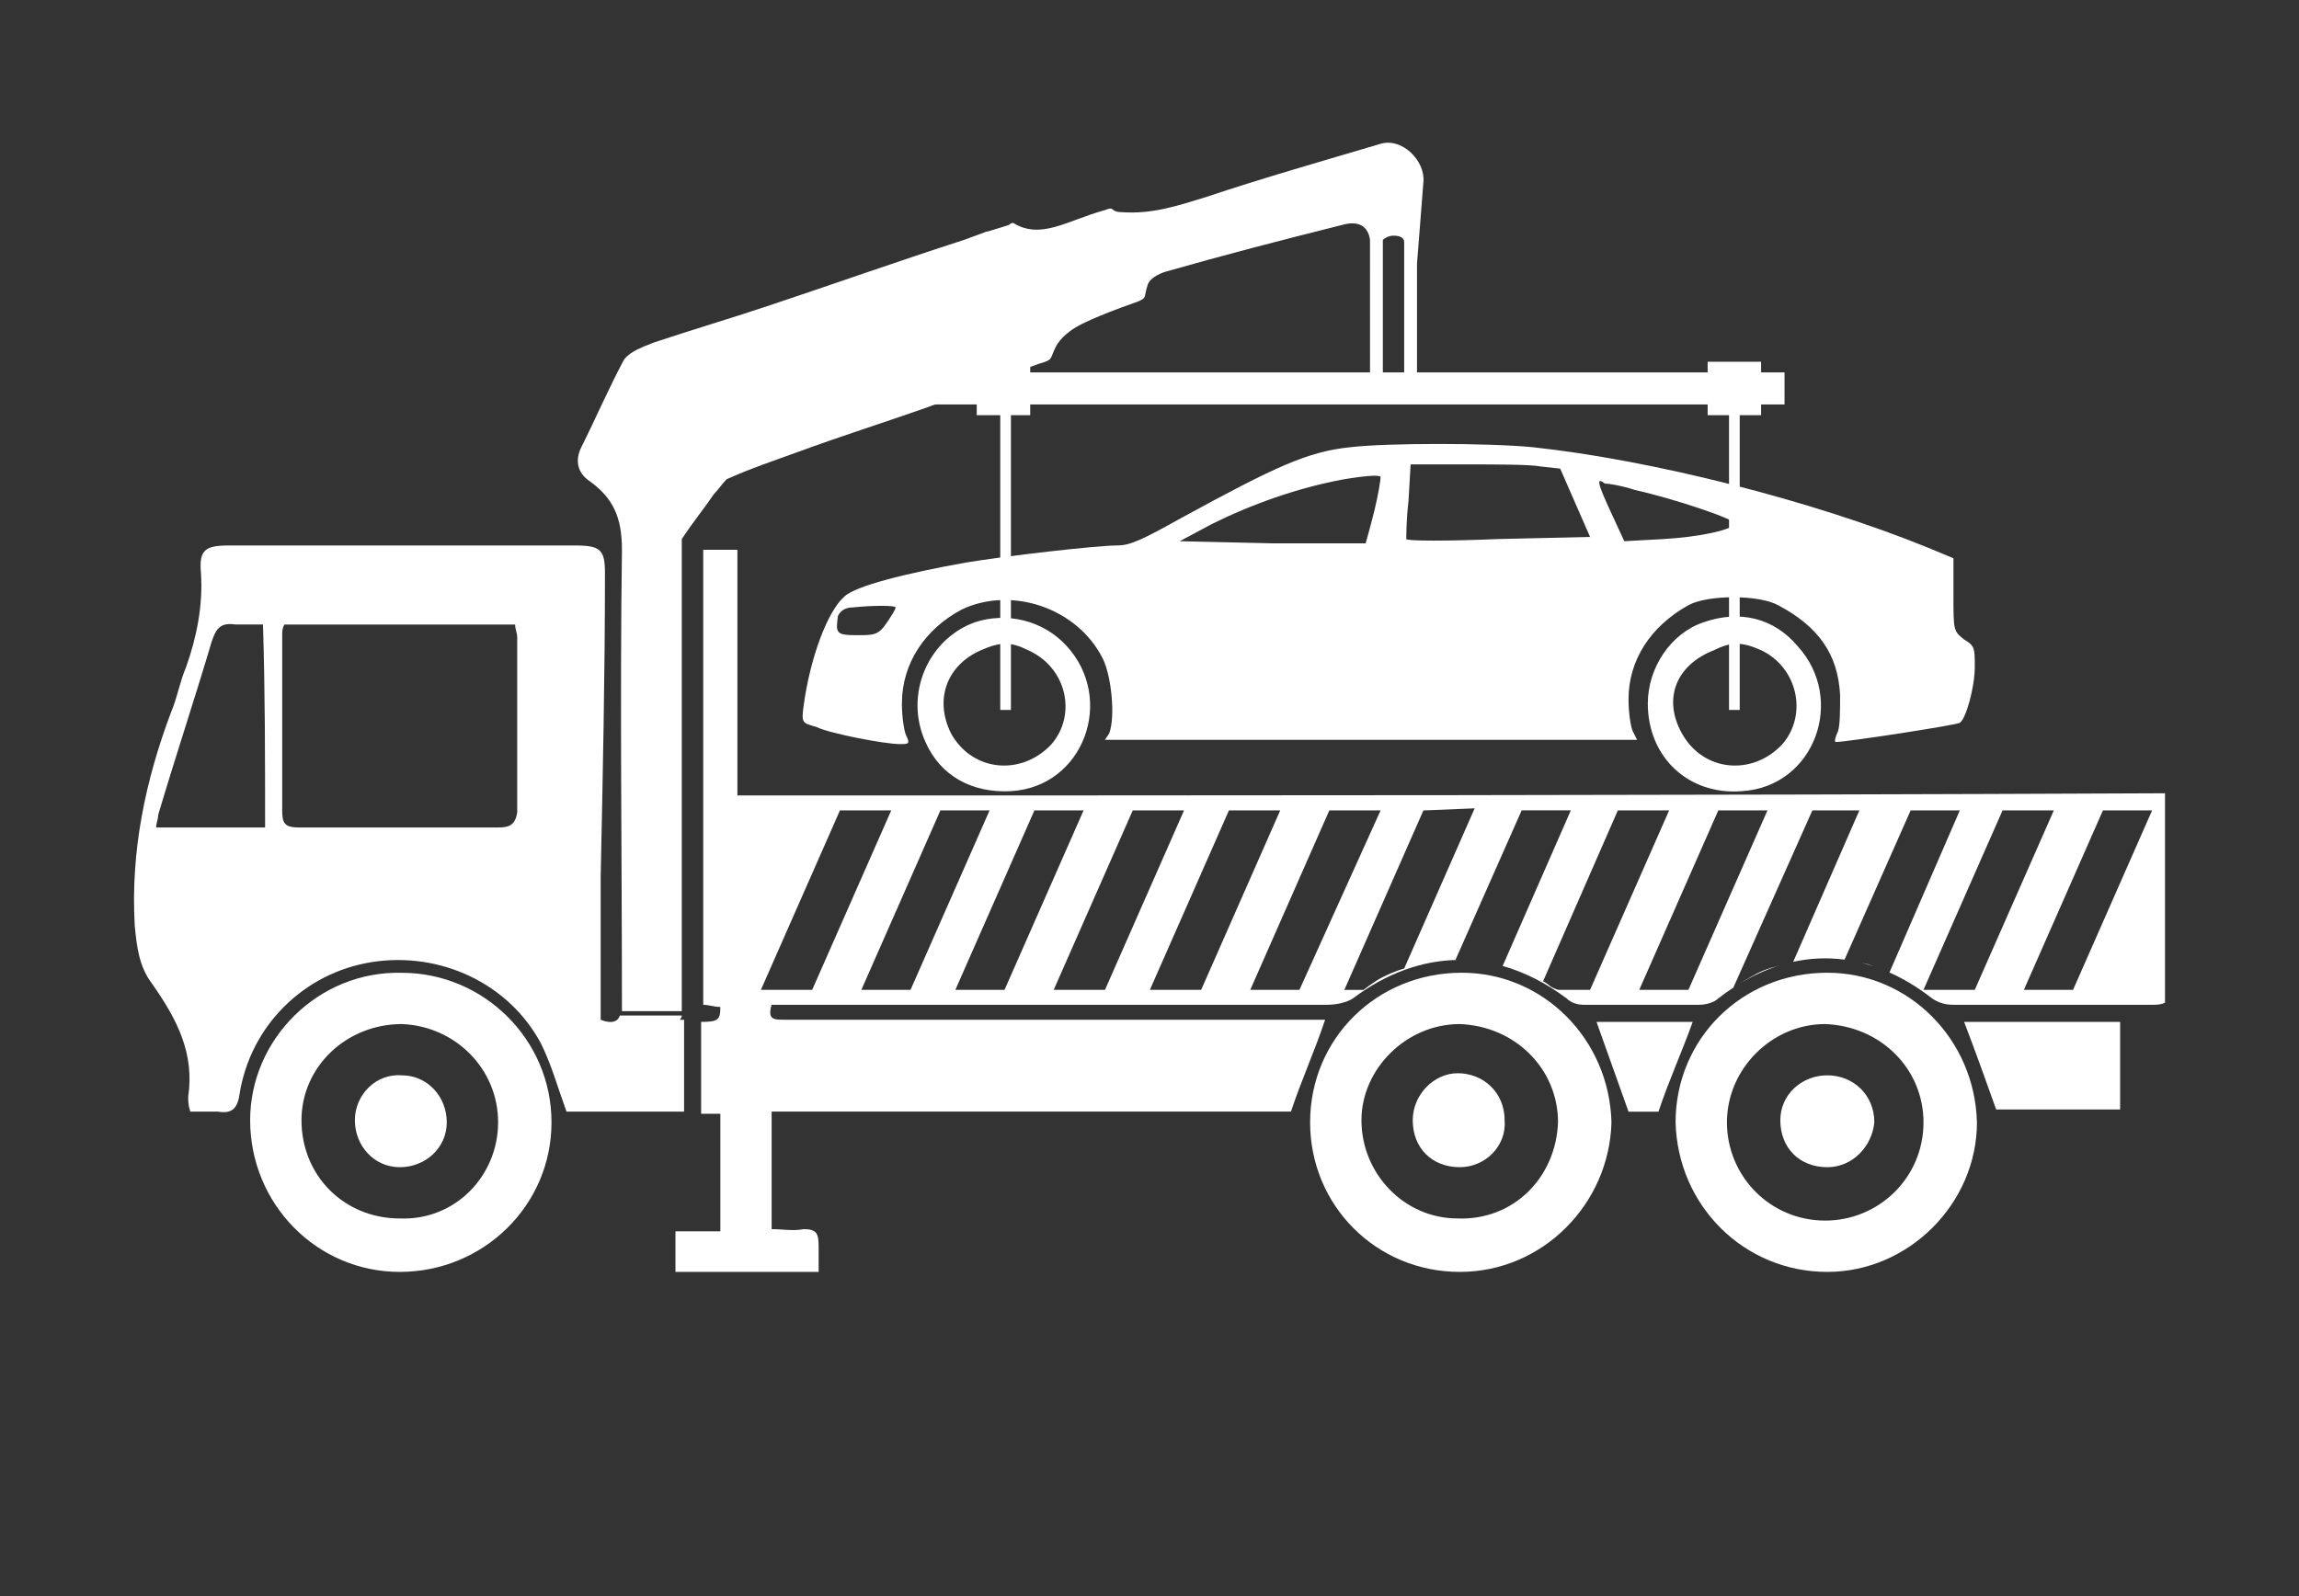
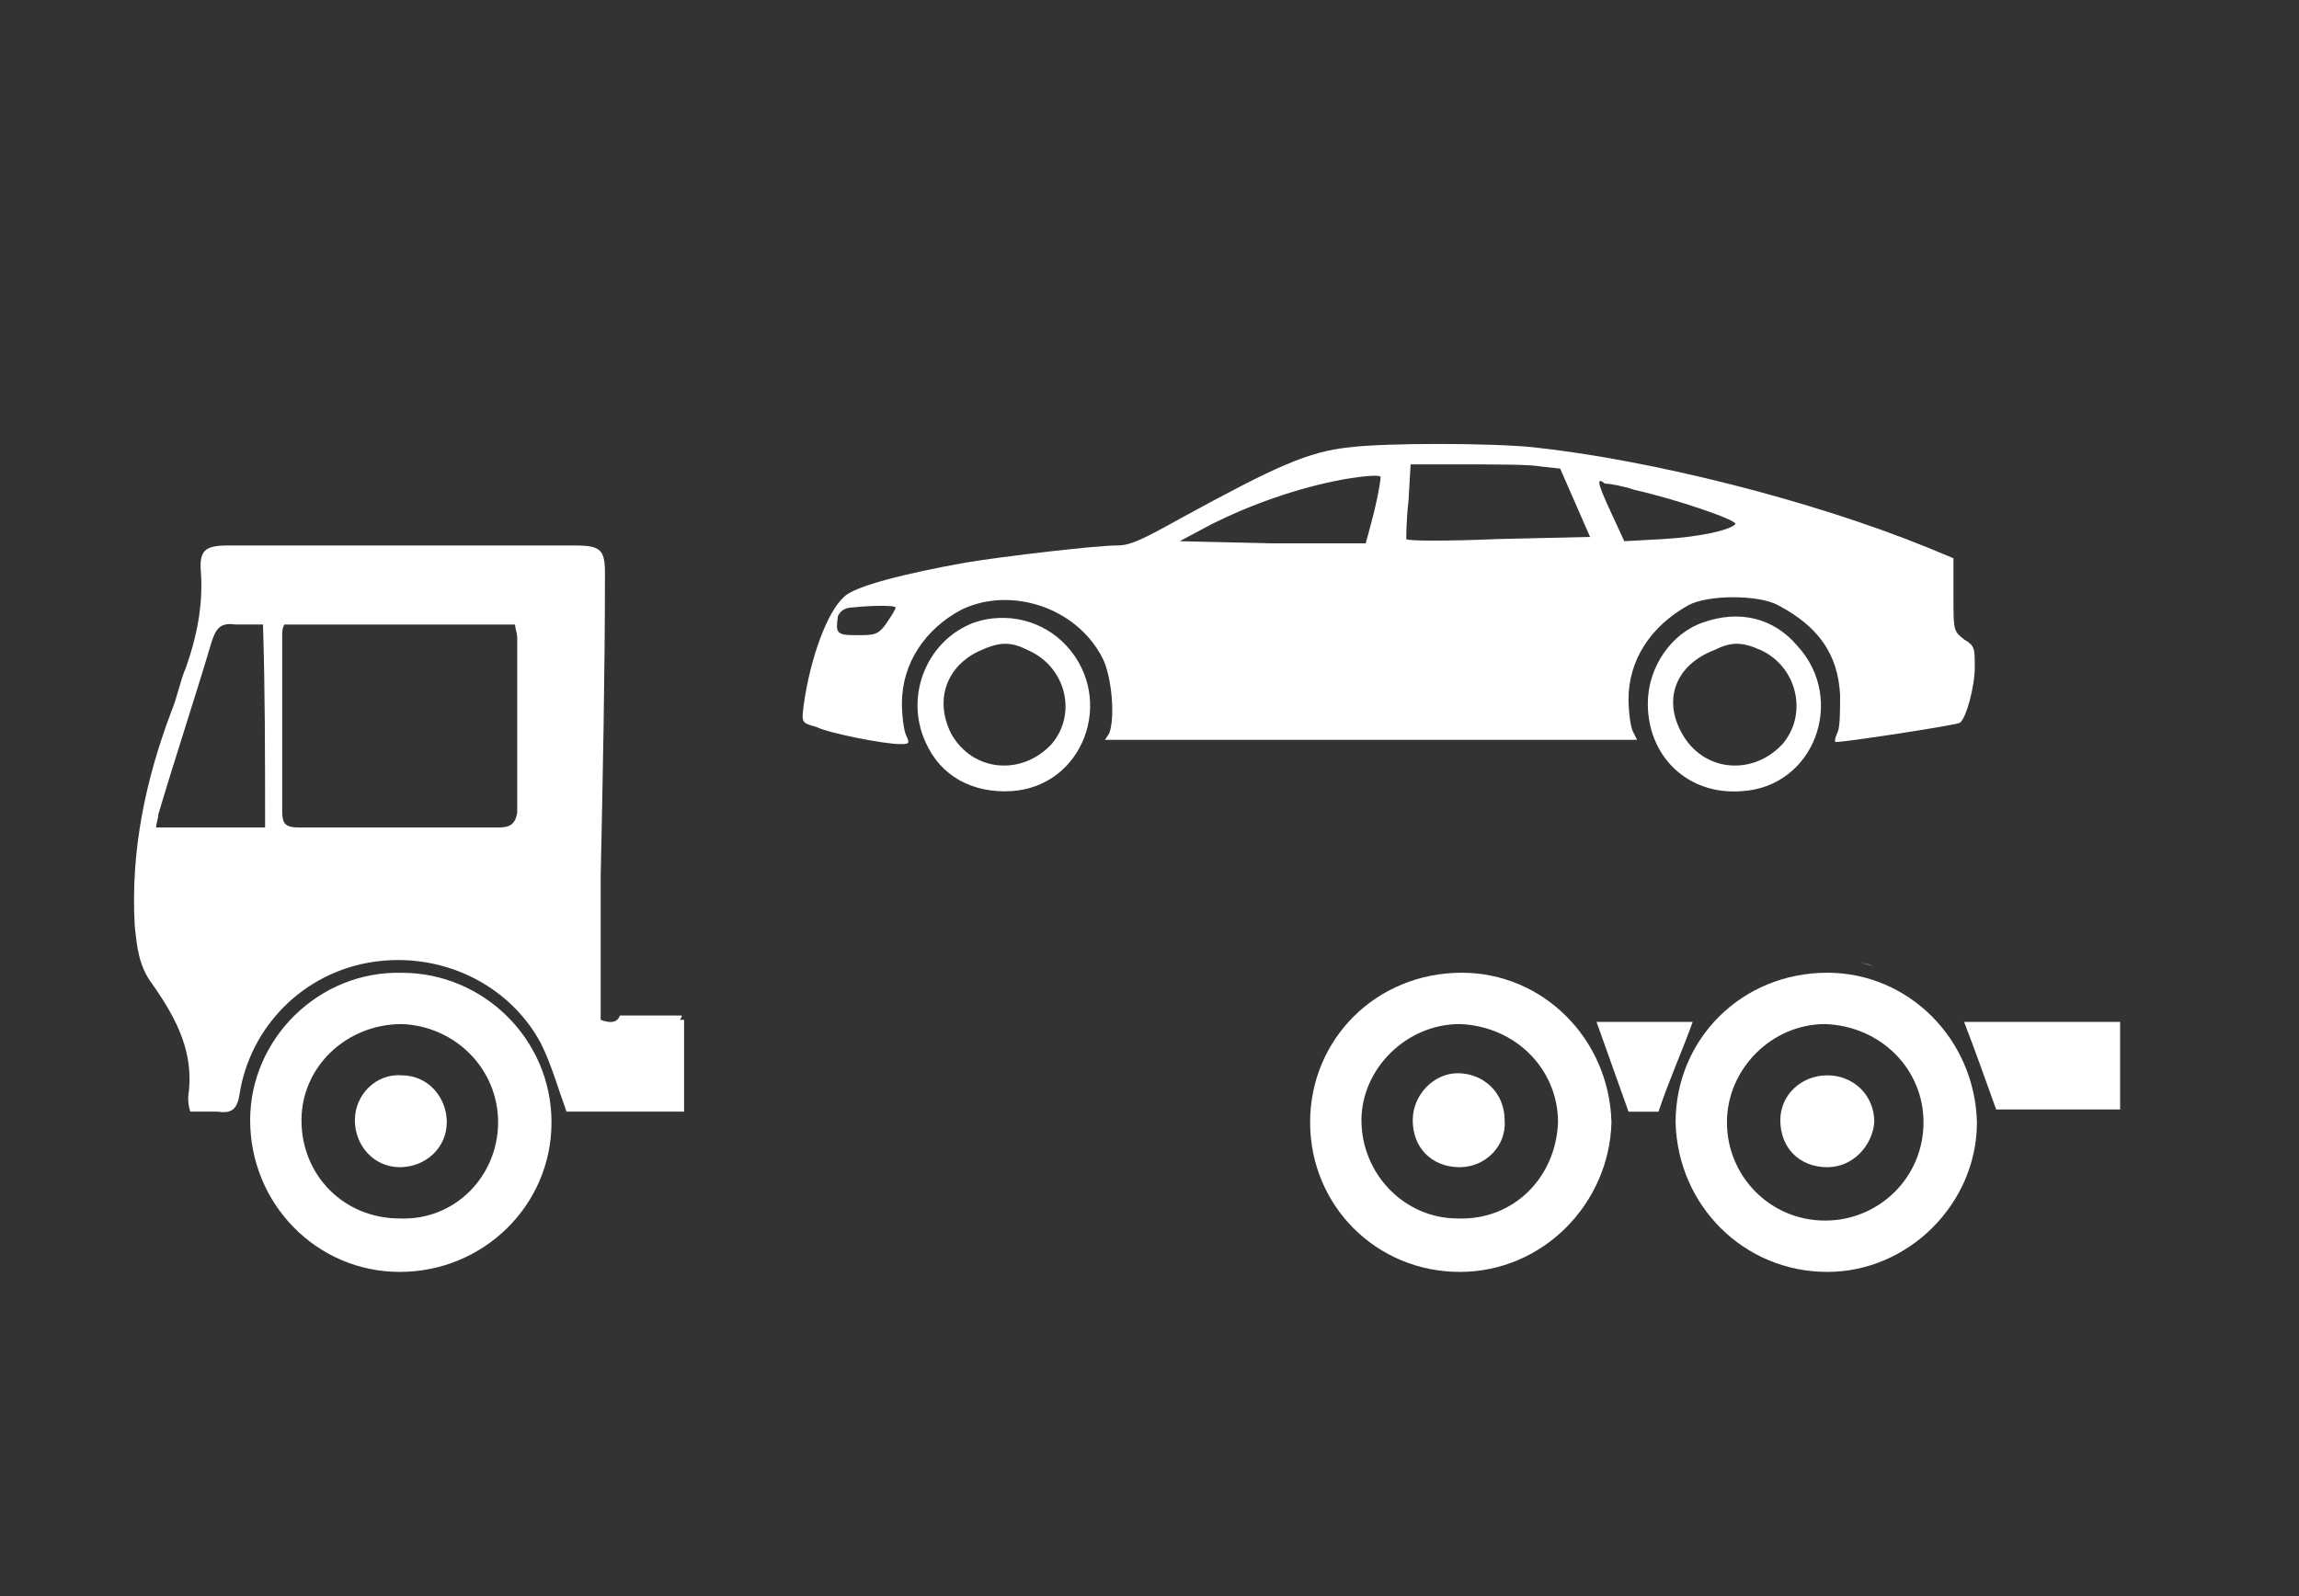
<svg xmlns="http://www.w3.org/2000/svg" id="Слой_1" x="0px" y="0px" viewBox="0 0 360 250" style="enable-background:new 0 0 360 250;" xml:space="preserve">
  <rect x="0" y="0" width="360" height="250" fill="#333333" stroke="none" />
  <style type="text/css"> .st0{fill:#FFFFFF;} </style>
  <g>
    <path class="st0" d="M286.14,199.22c-13.05,0-23.43-10.37-23.76-23.43c0-13.05,10.37-23.43,23.76-23.43 c12.72,0,23.09,10.37,23.43,23.43C309.57,188.51,298.86,199.22,286.14,199.22z M301.2,175.79c0-8.37-6.69-15.06-15.39-15.39 c-8.37,0-15.39,7.03-15.39,15.39s6.69,15.39,15.39,15.39C294.17,191.18,301.2,184.49,301.2,175.79z M228.58,199.22 c-13.05,0-23.43-10.37-23.43-23.43c0-13.05,10.37-23.43,23.76-23.43c12.72,0,23.09,10.37,23.43,23.43 C252.01,188.51,241.63,199.22,228.58,199.22z M243.97,175.79c0-8.37-6.69-15.06-15.39-15.39c-8.37,0-15.39,7.03-15.39,15.06 c0,8.37,6.69,15.39,15.06,15.39C236.95,191.18,243.64,184.49,243.97,175.79z M331.99,160.06v13.72h-19.41 c-1.67-4.69-3.35-9.37-5.02-13.72H331.99z M259.7,174.12h-4.69L250,160.06h15.06C263.38,164.75,261.38,169.1,259.7,174.12z M62.6,182.82c-4.02,0-7.03-3.35-7.03-7.36c0-4.02,3.35-7.36,7.36-7.03c4.02,0,7.03,3.35,7.03,7.36 C69.96,179.81,66.61,182.82,62.6,182.82z" />
    <path class="st0" d="M286.14,182.82c-4.35,0-7.36-3.01-7.36-7.36c0-4.02,3.35-7.03,7.36-7.03c4.02,0,7.36,3.01,7.36,7.36 C293.17,179.47,290.16,182.82,286.14,182.82z M228.58,182.82c-4.35,0-7.36-3.01-7.36-7.36c0-4.02,3.35-7.36,7.03-7.36 c4.02,0,7.36,3.01,7.36,7.36C235.94,179.47,232.6,182.82,228.58,182.82z" />
    <g>
-       <path class="st0" d="M115.47,124.59V86.11h-5.35v71.28c1,0,1.67,0.33,2.68,0.33c0,2.01-0.33,2.34-3.01,2.34v14.39h3.01v18.41 h-7.03v6.36h22.42v-4.02c0-2.01-0.33-2.68-2.34-2.68c-1.67,0.33-3.35,0-5.02,0v-18.41h81.32c1.67-5.02,3.68-9.37,5.35-14.39 h-84.67c-1.67,0-2.68,0-2.01-2.34h87.01c1.34,0,3.01-0.33,4.02-1c5.26-3.95,10.85-5.95,16.44-6.02c-0.24-0.01-0.38-0.01-0.38-0.01 l10.37-23.43h7.7L235.3,151.3c3.41,0.96,6.77,2.65,10.01,5.08c0.67,0.67,1.67,1,2.68,1h18.07c1,0,2.34-0.33,3.01-1 c0.77-0.61,1.56-1.16,2.35-1.68l12.38-27.77c0,0,7.36,0,7.36,0l-10.36,23.72c2.67-0.58,5.36-0.7,8.04-0.34l10.35-23.38h7.7 l-11.02,25.39c2.26,1.01,4.5,2.36,6.67,4.06c1,0.67,2.01,1,3.35,1h31.12c0.67,0,1.34,0,2.01-0.33v-32.8 C264.72,124.59,190.43,124.59,115.47,124.59z M119.15,155.04l12.38-28.11h8.03l-12.38,28.11H119.15z M134.88,155.04l12.38-28.11 h7.7l-12.38,28.11H134.88z M149.6,155.04l12.38-28.11h7.7l-12.38,28.11H149.6z M165,155.04l12.38-28.11h8.03l-12.38,28.11H165z M180.06,155.04l12.38-28.11h8.03l-12.38,28.11H180.06z M203.48,155.04h-7.7l12.38-28.11h8.03L203.48,155.04z M219.88,151.7 c0,0-1.34,0.33-3.35,1.34c-1.34,0.67-3.01,2.01-3.01,2.01h-3.01l12.38-28.11l8.03-0.33L219.88,151.7z M243.97,155.04 c0,0-1-0.33-1.34-0.67c-0.33-0.33-1-0.67-1-0.67l11.71-26.77h8.03l-12.38,28.11H243.97z M264.39,155.04h-7.7l12.38-28.11h7.7 L264.39,155.04z M301.2,155.04l12.38-28.11h8.03l-12.38,28.11H301.2z M324.62,155.04h-7.7l12.38-28.11h7.7L324.62,155.04z" />
      <path class="st0" d="M291.42,150.79c0.68,0.17,1.36,0.36,2.04,0.59c-0.36-0.14-0.7-0.27-0.96-0.35 C292.18,150.95,291.8,150.87,291.42,150.79z" />
-       <path class="st0" d="M272.2,154.2c2.11-1.31,4.27-2.3,6.44-2.98c-0.86,0.23-1.82,0.52-2.54,0.81 C274.96,152.49,273.2,153.56,272.2,154.2z" />
      <path class="st0" d="M62.93,152.37c-13.05-0.33-23.76,10.37-23.76,23.09c0,13.05,10.37,23.76,23.43,23.76 c13.05,0,23.76-10.37,23.76-23.43C86.36,162.74,75.65,152.37,62.93,152.37z M62.6,190.85c-8.7,0-15.39-6.69-15.39-15.39 c0-8.37,7.03-15.06,15.73-15.06c8.37,0.33,15.06,7.03,15.06,15.39C77.99,184.16,71.3,191.19,62.6,190.85z" />
    </g>
-     <path class="st0" d="M216.2,22.52c-9.04,2.68-18.41,5.35-27.44,8.37c-4.35,1.34-8.37,2.68-13.05,2.34c-2.01,0-1-1-2.68-0.33 c-6.02,1.67-10.04,4.69-14.39,2.01c0,0-0.33,0-0.67,0.33c-7.36,2.34,0.33-0.33-7.03,2.34c-10.37,3.35-20.75,7.03-30.79,10.37 c-6.02,2.01-11.71,3.68-17.74,5.69c-1.67,0.67-3.68,1.34-4.69,2.68c-2.34,4.35-4.35,9.04-6.69,13.72c-1,2.01-0.67,4.02,1.34,5.35 c3.68,2.68,5.02,5.69,5.02,10.71c-0.33,24.09,0,47.85,0,71.95v0.33h9.37V84.43c2.01-3.01,3.68-5.02,5.02-7.03 c0.67-0.67,1.34-1.67,2.01-2.34c3.68-1.67,7.7-3.01,11.38-4.35c6.36-2.34,12.72-4.35,19.41-6.69c10.37-3.68,7.7-3.35,18.07-7.03 c2.34-0.67,1.67-0.67,2.68-2.68c0.67-1.34,2.34-2.68,3.68-3.35c0,0,2.34-1.34,9.04-3.68c1.67-0.67,1-0.67,1.67-2.68 c0.33-1,1.67-1.67,2.68-2.01c9.37-2.68,18.41-5.02,27.78-7.36c2.34-0.67,4.02,0,4.35,2.34V60h2.01V37.58 c0.33-0.33,1-0.67,1.67-0.67c1,0,1.67,0.33,1.67,1V60h2.01V41.26c0.33-4.35,0.67-8.7,1-12.72C223.23,25.2,219.55,21.52,216.2,22.52 z" />
    <path class="st0" d="M106.77,159.06h-9.7c-0.33,1-1.34,1.34-3.01,0.67v-22.42c0.33-15.73,0.67-31.46,0.67-47.52 c0-3.68-0.67-4.35-4.69-4.35H35.82c-3.68,0-4.69,0.67-4.35,4.35c0.33,5.02-0.67,10.04-2.34,14.72c-1,2.34-1.34,4.69-2.34,7.03 c-4.02,10.71-6.36,21.75-5.69,33.46c0.33,3.35,0.67,6.36,2.68,9.04c4.02,5.69,6.69,11.04,5.69,17.74c0,0.67,0,1.34,0.33,2.34h4.35 c2.01,0.33,3.01-0.33,3.35-2.68c1.67-10.71,10.04-19.07,20.75-20.75c10.71-1.67,21.42,3.35,26.44,12.72 c1.67,3.35,2.68,7.03,4.02,10.71h18.41v-14.39h-0.67C106.77,159.39,106.77,159.06,106.77,159.06z M41.51,129.61H24.45 c0-0.67,0.33-1.34,0.33-2.01c2.68-9.04,5.69-18.07,8.37-27.11c0.67-2.01,1.34-3.01,3.68-2.68h4.35 C41.51,108.19,41.51,118.57,41.51,129.61z M77.99,129.61H46.87c-2.34,0-2.68-0.67-2.68-2.68V99.49c0-0.67,0-1,0.33-1.67h36.14 c0,0.67,0.33,1.34,0.33,2.01v27.44C80.67,129.28,79.66,129.61,77.99,129.61z" />
-     <path class="st0" d="M145.92,58.33h133.52v5.02H145.92V58.33z" />
    <path class="st0" d="M125.84,110.53c1-7.36,3.68-14.72,6.36-17.07c1.67-1.67,9.7-3.68,19.07-5.35c6.02-1,20.41-2.68,23.76-2.68 c2.01,0,4.02-1,10.04-4.35c14.72-8.03,19.74-10.37,26.44-11.04c5.69-0.67,21.42-0.67,28.45,0c18.74,2.01,43.84,8.37,61.91,15.73 l4.02,1.67v5.69c0,5.69,0,5.69,1.67,7.03c1.67,1,1.67,1.34,1.67,4.35s-1.34,8.03-2.34,8.7c-0.33,0.33-17.74,3.01-19.41,3.01 c-0.33,0,0-1,0.33-1.67c0.33-1,0.33-3.35,0.33-5.69c-0.33-6.36-3.35-10.71-9.7-14.06c-3.01-1.67-11.04-1.67-14.06,0 c-6.02,3.35-9.37,8.7-9.37,14.72c0,2.01,0.33,4.35,0.67,5.02l0.67,1.34h-83.33l0.67-1c1-2.68,0.33-9.04-1-11.71 c-4.02-8.03-14.39-11.38-22.09-7.7c-5.69,3.01-9.37,8.37-9.37,14.72c0,2.01,0.33,4.35,0.67,5.02c0.67,1.34,0.33,1.34-1,1.34 c-2.34,0-11.04-1.67-13.05-2.68C125.51,113.21,125.51,113.21,125.84,110.53L125.84,110.53z M252.34,80.42l2.01,4.35l6.02-0.33 c5.69-0.33,10.37-1.34,11.38-2.34c0.33-0.67-9.7-4.02-15.73-5.35c-2.01-0.67-4.02-1-4.69-1C250,74.73,250,75.4,252.34,80.42z M220.21,84.43c0,0.33,6.69,0.33,14.39,0l14.39-0.33l-2.34-5.35l-2.34-5.35l-3.01-0.33c-1.67-0.33-7.03-0.33-11.71-0.33h-8.7 l-0.33,5.69C220.21,81.42,220.21,84.1,220.21,84.43L220.21,84.43z M199.13,85.1h14.72c0,0,0.67-2.34,1.34-5.02 c0.67-2.68,1-5.02,1-5.35c0-0.33-1.67-0.33-5.69,0.33c-7.36,1.34-14.72,4.02-20.75,7.03l-5.02,2.68 C184.74,84.77,199.13,85.1,199.13,85.1z M134.21,99.49c2.68,0,3.35,0,4.69-2.01c0.67-1,1.34-2.01,1.34-2.34 c0-0.33-3.68-0.33-6.69,0c-1.34,0-2.01,0.67-2.34,1.34C130.86,99.16,130.86,99.49,134.21,99.49z" />
    <path class="st0" d="M152.62,97.48c5.02-1.67,10.71-0.33,14.39,3.68c7.7,8.37,2.68,22.09-8.7,22.76 c-6.02,0.33-11.04-2.34-13.39-7.7C141.57,108.86,145.25,100.16,152.62,97.48z M148.93,114.89c3.35,6.02,11.04,6.69,15.73,1.67 c4.02-4.69,2.34-12.05-3.68-14.72c-2.68-1.34-4.35-1.34-7.36,0C148.27,104.18,146.26,109.53,148.93,114.89z M266.73,97.48 c5.69-2.01,11.04-0.67,14.72,3.68c7.7,8.37,2.68,22.09-8.7,22.76c-8.37,0.67-14.72-5.35-14.72-13.72 C258.03,104.51,261.71,99.16,266.73,97.48z M263.38,114.89c3.35,6.02,11.04,6.69,15.73,1.67c4.02-4.69,2.34-12.05-3.35-14.72 c-3.01-1.34-4.69-1.34-7.36,0C262.38,104.18,260.37,109.53,263.38,114.89z" />
-     <path class="st0" d="M152.95,56.66h8.37v8.37h-8.37V56.66z M267.4,56.66h8.37v8.37h-8.37V56.66z M156.63,65.02h1.67v46.18h-1.67 V65.02z M270.75,65.02h1.67v46.18h-1.67V65.02z" />
  </g>
</svg>